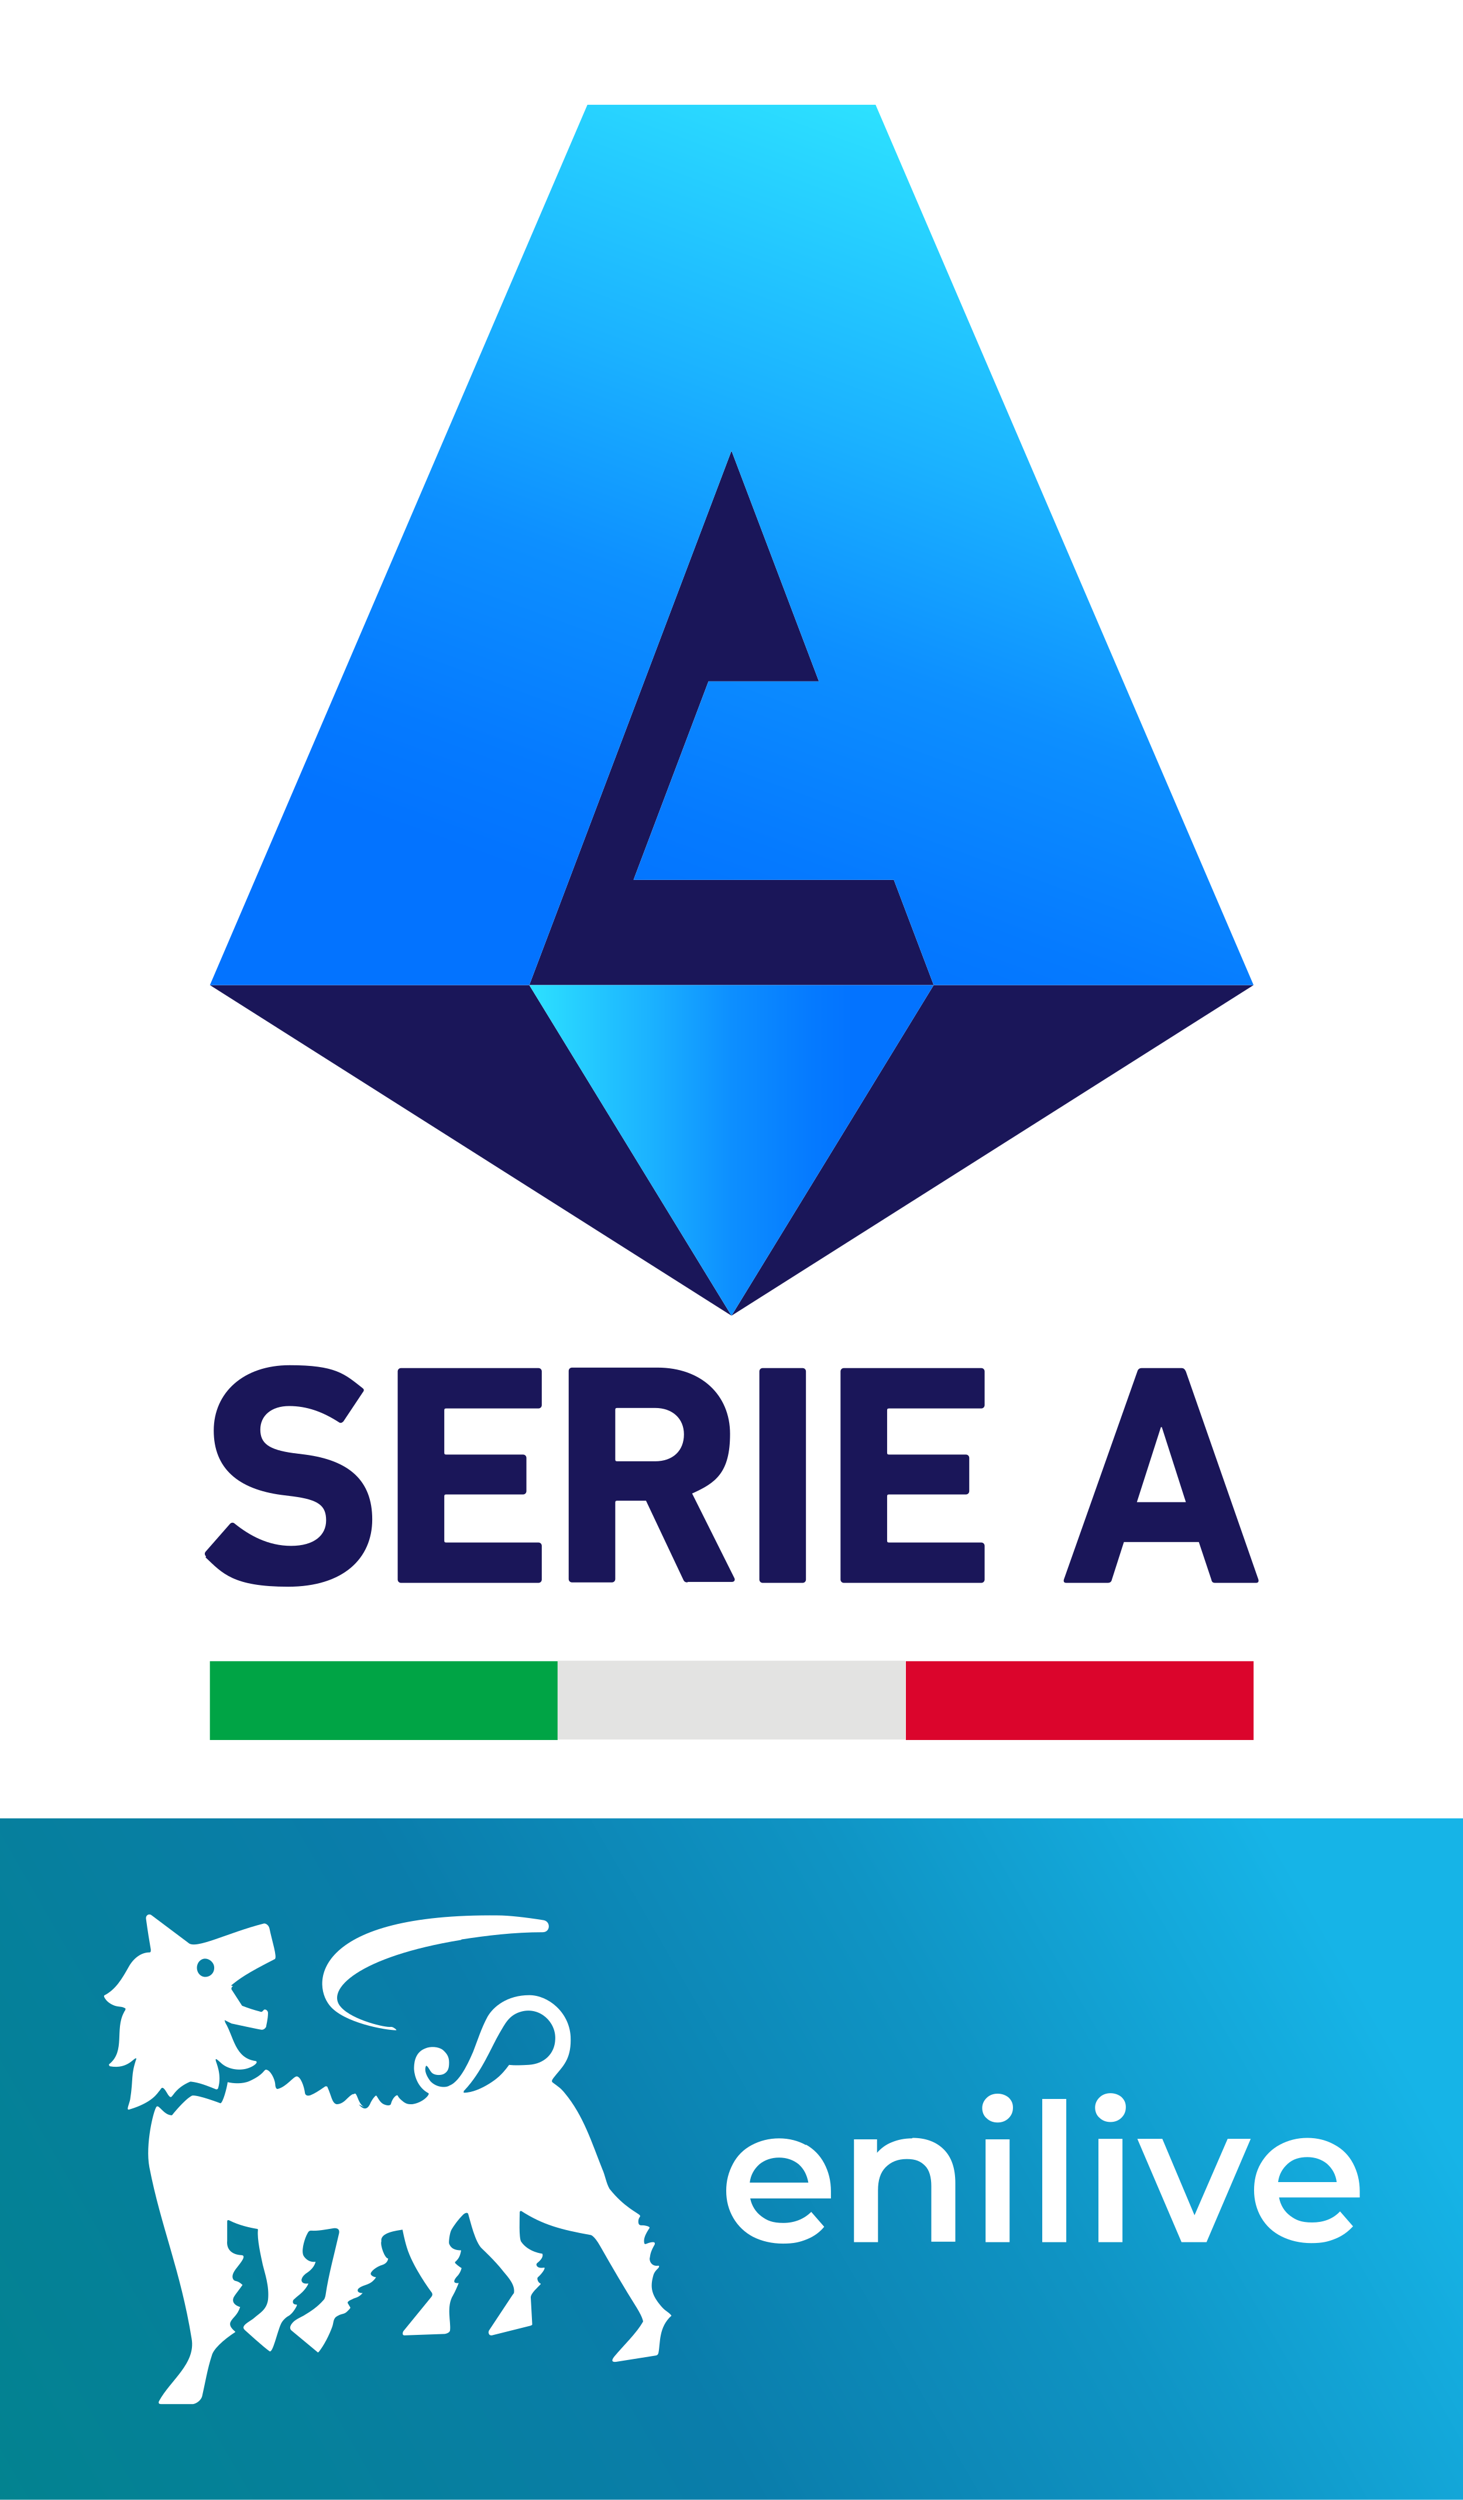
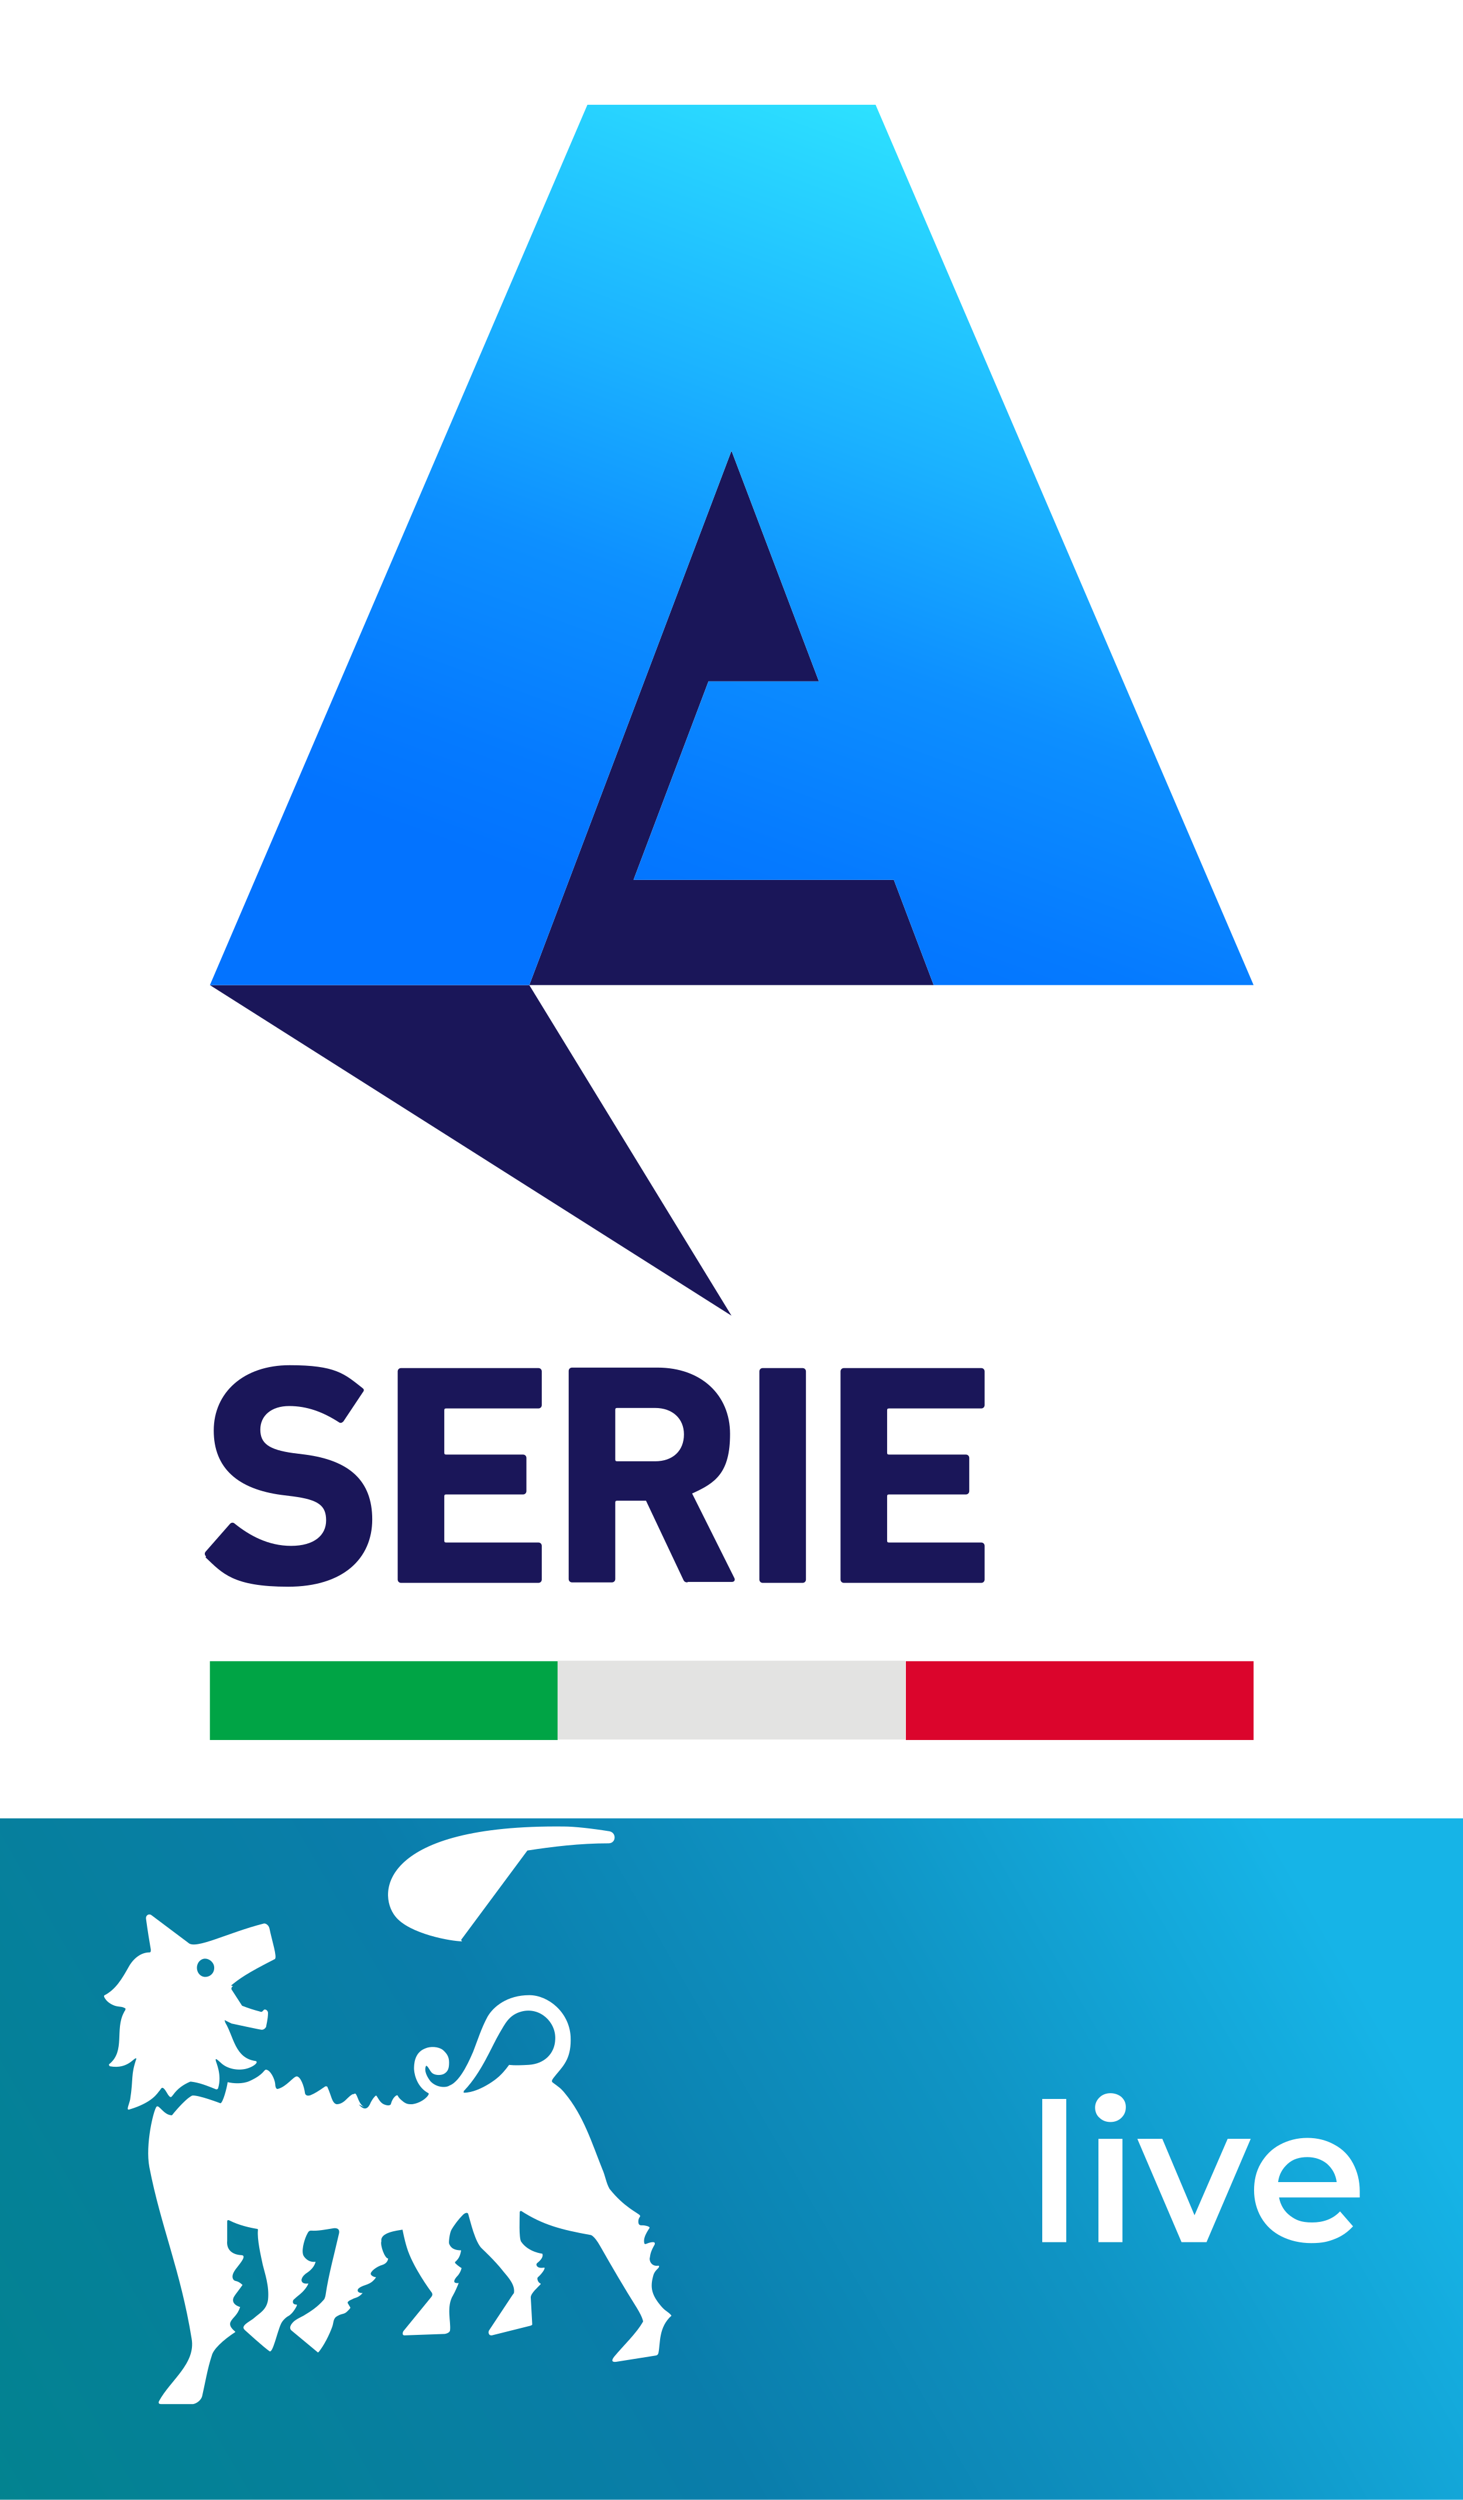
<svg xmlns="http://www.w3.org/2000/svg" id="Livello_1" version="1.1" viewBox="0 0 304.6 520.2">
  <defs>
    <style>
      .st0 {
        fill: #e3e3e2;
      }

      .st1 {
        fill: #db052c;
      }

      .st2 {
        fill: #00a445;
      }

      .st3 {
        fill: #fff;
      }

      .st4 {
        fill: #1a1659;
      }

      .st5 {
        fill: url(#Sfumatura_senza_nome_5);
      }

      .st6 {
        fill: url(#Sfumatura_senza_nome_4);
      }

      .st7 {
        fill: url(#Sfumatura_senza_nome_2);
      }
    </style>
    <linearGradient id="Sfumatura_senza_nome_5" data-name="Sfumatura senza nome 5" x1="110.2" y1="239.4" x2="194.4" y2="239.4" gradientUnits="userSpaceOnUse">
      <stop offset="0" stop-color="#31ecff" />
      <stop offset="0" stop-color="#2de1ff" />
      <stop offset=".3" stop-color="#1bb2ff" />
      <stop offset=".5" stop-color="#0d8fff" />
      <stop offset=".7" stop-color="#057aff" />
      <stop offset=".8" stop-color="#0373ff" />
    </linearGradient>
    <linearGradient id="Sfumatura_senza_nome_4" data-name="Sfumatura senza nome 4" x1="214.7" y1="33.6" x2="139.6" y2="239.9" gradientUnits="userSpaceOnUse">
      <stop offset="0" stop-color="#31ecff" />
      <stop offset="0" stop-color="#2de1ff" />
      <stop offset=".3" stop-color="#1bb2ff" />
      <stop offset=".5" stop-color="#0d8fff" />
      <stop offset=".7" stop-color="#057aff" />
      <stop offset=".8" stop-color="#0373ff" />
    </linearGradient>
    <linearGradient id="Sfumatura_senza_nome_2" data-name="Sfumatura senza nome 2" x1="-49.4" y1="565.7" x2="301.1" y2="363.4" gradientUnits="userSpaceOnUse">
      <stop offset="0" stop-color="#008684" />
      <stop offset=".3" stop-color="#05809a" />
      <stop offset=".5" stop-color="#0a7dab" />
      <stop offset=".7" stop-color="#0f94c4" />
      <stop offset=".9" stop-color="#16b4e7" />
    </linearGradient>
  </defs>
-   <rect class="st3" x="0" y="0" width="304.6" height="520.2" />
  <path class="st4" d="M42.9,323.9c-.3-.3-.4-.7,0-1.1l5-5.7c.3-.3.7-.3,1,0,3,2.4,6.9,4.6,11.7,4.6s7.3-2.2,7.3-5.3-1.6-4.3-6.9-5l-2.4-.3c-9-1.2-14.1-5.5-14.1-13.4s6.2-13.6,15.8-13.6,11.4,1.8,15.1,4.7c.4.3.5.5.1,1l-4,6c-.3.3-.6.4-.9.2-3.4-2.2-6.7-3.4-10.4-3.4s-6,2-6,4.9,1.8,4.2,6.9,4.9l2.4.3c9.2,1.2,14,5.4,14,13.5s-6,14-17.5,14-13.7-2.8-17.2-6.1" />
  <path class="st4" d="M82.8,285.4c0-.4.3-.7.7-.7h28.6c.4,0,.7.3.7.7v7c0,.4-.3.7-.7.7h-19.2c-.3,0-.4.1-.4.4v8.8c0,.3.1.4.4.4h16c.4,0,.7.3.7.7v6.9c0,.4-.3.7-.7.7h-16c-.3,0-.4.1-.4.4v9.2c0,.3.1.4.4.4h19.2c.4,0,.7.3.7.7v7c0,.4-.3.7-.7.7h-28.6c-.4,0-.7-.3-.7-.7v-43.3Z" />
  <path class="st4" d="M143.2,329.3c-.6,0-.8-.2-1-.7l-7.7-16.3h-6c-.3,0-.4.1-.4.4v15.9c0,.4-.3.7-.7.7h-8.3c-.4,0-.7-.3-.7-.7v-43.3c0-.4.3-.7.7-.7h17.8c9.1,0,15.1,5.7,15.1,13.8s-3,10.2-7.9,12.4l8.8,17.6c.2.4,0,.8-.5.8h-9.3ZM142.4,298.5c0-3.3-2.4-5.5-6-5.5h-7.9c-.3,0-.4.1-.4.4v10.3c0,.3.1.4.4.4h7.9c3.7,0,6-2.2,6-5.6" />
  <path class="st4" d="M158.8,284.7h8.3c.4,0,.7.3.7.7v43.3c0,.4-.3.7-.7.7h-8.3c-.4,0-.7-.3-.7-.7v-43.3c0-.4.3-.7.7-.7Z" />
  <path class="st4" d="M175,285.4c0-.4.3-.7.7-.7h28.6c.4,0,.7.3.7.7v7c0,.4-.3.7-.7.7h-19.2c-.3,0-.4.1-.4.4v8.8c0,.3.1.4.4.4h16c.4,0,.7.3.7.7v6.9c0,.4-.3.7-.7.7h-16c-.3,0-.4.1-.4.4v9.2c0,.3.1.4.4.4h19.2c.4,0,.7.3.7.7v7c0,.4-.3.7-.7.7h-28.6c-.4,0-.7-.3-.7-.7v-43.3Z" />
-   <path class="st4" d="M236.8,285.4c.1-.4.4-.7.9-.7h8.3c.5,0,.7.3.9.7l15.1,43.3c.1.4,0,.7-.5.7h-8.5c-.5,0-.7-.2-.8-.7l-2.6-7.8h-15.6l-2.5,7.8c-.1.5-.4.7-.9.7h-8.6c-.5,0-.6-.3-.5-.7l15.3-43.3ZM246.9,312.6l-5-15.6h-.2l-5,15.6h10.3Z" />
  <rect class="st2" x="71.7" y="317.6" width="16.4" height="72.4" transform="translate(433.7 274) rotate(90)" />
  <rect class="st0" x="144.1" y="317.6" width="16.4" height="72.4" transform="translate(506.1 201.5) rotate(90)" />
  <rect class="st1" x="216.6" y="317.6" width="16.4" height="72.4" transform="translate(578.6 129.1) rotate(90)" />
  <polygon class="st4" points="110.2 205 152.3 93.8 170.5 141.8 147.5 141.8 131.9 183.1 186.1 183.1 194.4 205 110.2 205" />
-   <polygon class="st4" points="152.3 273.8 261 205 194.4 205 152.3 273.8" />
  <polygon class="st4" points="152.3 273.8 43.7 205 110.2 205 152.3 273.8" />
-   <polygon class="st5" points="110.2 205 152.3 273.8 194.4 205 110.2 205" />
  <polygon class="st6" points="152.3 93.8 170.5 141.8 147.5 141.8 131.9 183.1 186.1 183.1 194.4 205 261 205 182.3 21.8 122.3 21.8 43.7 205 110.2 205 152.3 93.8" />
  <rect class="st7" x="0" y="378.4" width="304.6" height="141.9" />
  <g>
    <g>
      <path class="st3" d="M53.9,463.9c-1.9-.3-4.1-.8-6.1-1.8,0,0-.5-.3-.5.2v4c-.2,2,1.2,2.9,2.9,3,1.3,0-.2,1.7-.8,2.5-1,1.2-1.2,2-.8,2.6.4.5.7,0,1.9,1.1-1,1.4-1.6,2.1-1.8,2.5,0,0-.9,1.4,1.3,2.1h0c-.6,1.8-1.5,2.1-2,3.1-.5,1.1,1.1,2,1,2.1-2.6,1.7-4.6,3.6-4.9,4.9-.9,2.7-1.4,5.8-2,8.4-.2.9-1.2,1.6-1.9,1.7-2.6,0-4.5,0-6.7,0-.7,0-.4-.6-.4-.6,2.3-4.3,7.7-7.8,6.8-13-2.3-14.2-6.4-23.3-8.8-35.7-.9-4.7.9-12,1.5-12.6.5-.5,1.5,1.8,3.2,1.8,0,0,2.6-3.3,4.2-4.1,1.2-.2,5.9,1.6,5.9,1.6.5-.1,1.3-3,1.5-4.4,1.2.3,3.1.4,4.5-.2,3.1-1.4,3-2.4,3.5-2.4.9.1,1.8,1.9,1.9,3,0,0,0,1.2.6,1,1.8-.5,3.2-2.6,3.9-2.6.8.1,1.5,2,1.7,3.5,0,0,.1.8,1.2.4.9-.4,1.4-.7,3-1.8.2-.1.5,0,.5.2.8,1.7.9,3.3,1.9,3.5.9,0,1.6-.6,2-1,.3-.3,1.2-1.2,1.5-1.1s.6,2.2,2,2.9c.7.3,1.2-.2,1.6-1.2.3-.6.9-1.4,1.1-1.4s.6,1.2,1.4,1.7c.7.4,1.6.5,1.7,0,.3-1.2,1.2-2,1.4-1.7.3.6.6.8,1.2,1.3.7.5,1.1.5,1.8.5,2.3-.3,3.8-2.1,3.4-2.3-2.1-1.1-2.9-3.4-3-5,0-.9,0-3.4,2.3-4.3,1.1-.5,2.8-.4,3.7.3.8.7,1.3,1.4,1.3,2.6s-.2,1.9-1.1,2.4c-.6.3-1.7.3-2.3-.1-.6-.4-.8-1.3-1.3-1.6h-.1c-.5,1.1.3,2.4.9,3.2,1.3,1.4,3.3,1.4,4,.9h0c2.4-.9,4.4-5.9,4.9-7,.9-2.3,1.7-4.9,3-7.3,1.2-2.1,4.1-4.5,8.7-4.5,3.9,0,8.3,3.5,8.6,8.6.2,4.3-1.3,5.9-2.9,7.8-1,1.2-1.2,1.5-.8,1.8,1.2.9,1.6,1.1,2.5,2.2,3.9,4.7,5.6,10.3,7.8,15.8.6,1.3.8,2.9,1.5,4.1,3,3.8,5.9,5,6.3,5.5.3.3-.3.4-.3,1.3s.5.8,1,.8c.2,0,1.6.2,1.3.6-.8,1.2-1.2,2.1-1.1,2.9.1.9.6,0,1.9,0,.3,0,.4.2.3.5-.7,1.2-.9,1.9-1,2.7-.2.6.3,1.9,1.7,1.7.1,0,.3,0,.2.2,0,.4-.9.7-1.2,1.9-.7,2.5-.3,4.1,1.8,6.5.9,1,1.4,1,2,1.8h0c-2.7,2.4-2.3,5.7-2.7,7.7-.1.6-.6.6-.6.6l-8.2,1.3c-.7.1-1.2-.1-.4-1.1,2-2.4,4.6-4.8,6-7.3h0c-.2-.9-.7-1.8-1.3-2.8-2.7-4.3-5.1-8.4-7.6-12.8-1.4-2.5-2.1-2.4-2.1-2.4-6.1-1.1-9.9-2.1-14.4-5-.3,0-.3.3-.3.3,0,1.2-.2,5.3.3,6.1,1.5,2.2,4.4,2.5,4.4,2.5,0,0,0,0,0,0,0,0,.5.7-1,1.9,0,0-.3.2-.2.5.2.6,1,.6,1.6.5.3,0-.2,1-1.3,2-.3.2,0,1.1.5,1.3.1,0,.1.2,0,.2-.4.5-2,1.8-2,2.7l.3,5.4s0,.2,0,.3c-.1.1-.4.2-.4.2l-8,2c-.2,0-.5,0-.6-.3-.2-.3,0-.7,0-.7l4.9-7.4.3-.4c.3-1.7-1.2-3.3-2.2-4.5-1.7-2.2-4.4-4.7-4.4-4.7-1.5-1.3-2.5-5.9-2.9-7.2-.1-.5-.7-.3-1.1.1-1.1,1.1-2,2.4-2.4,3.1-.4.7-.6,2.6-.5,2.9.2.5.6,1.4,2.5,1.4h0c-.2,1.2-.5,1.7-1.1,2.3,0,0-.3.1-.1.4.6.6,1.3,1,1.3,1-.2.8-.6,1.4-1.1,1.9-1.2,1.5.5,1.2.5,1.2-.4,1-.7,1.7-1.2,2.6-1.4,2.3-.4,5.5-.6,7.2,0,.4-.5.7-1.1.8l-8.4.3c-.5,0-.4-.6-.2-.9l5.8-7.1c.5-.6,0-1-.2-1.3,0,0-3.7-5-4.9-9-.5-1.6-.9-3.7-.9-3.7-1.2.2-4.7.6-4.4,2.4-.3.8.7,3.6,1.4,3.6,0,0,0,.1,0,0,0,0,0,.9-1.1,1.3-1.4.4-2.7,1.5-2.5,2,.2.4.8.6,1.1.6h0c-1.2,1.8-2.5,1.4-3.6,2.3-.4.3-.4,1,.8,1h0c-1,1.1-1.6.9-2.2,1.3,0,0-1.1.4-.9.8.6,1.1.7.8.3,1.3-.6.6-.7.8-1.6,1-.7.2-1.2.6-1.2.6-.6.6-.4,1.2-.8,2.2-.6,1.6-1.6,3.6-2.7,5,0,0-.2.3-.4,0l-5.3-4.4c-.5-.4-.2-1-.2-1,.5-1.1,1.6-1.5,2.7-2.1,1.5-.9,2.9-1.8,4.2-3.3.3-.3.4-1.1.4-1.1.6-4.1,1.9-8.8,2.8-12.8.2-1.2-1.1-1-1.1-1-1.9.3-3.3.6-4.7.5-.5,0-.6.2-1,1-.5,1.1-1.2,3.5-.5,4.4,1.1,1.5,2.5,1,2.4,1.1-.4,1.5-1.7,2.2-2.1,2.5-.6.5-.7.8-.8,1.1s0,1.1,1.4.9h0c0,.1-.5,1.2-1.7,2.2-.5.4-1.1.9-1.4,1.2-.2.3-.3,1,.7,1v.2s-.7,1.6-1.8,2.2c-.4.2-1.2.9-1.5,1.6-.8,1.7-1.7,6.2-2.4,5.7-1.4-1-4.9-4.2-4.9-4.2-.4-.3-.5-.6-.5-.6-.2-.8,1.7-1.6,2.3-2.2,1-.9,2.5-1.6,2.8-3.7.3-2.9-.7-5.6-1.1-7.3-.4-1.9-1.2-5.3-1-7.2,0-.3-.2-.4-.2-.4ZM96.6,435.2c-.1.1-.1.3,0,.3,1.7,0,3.7-.9,5.3-1.9,1.4-.9,2.5-1.7,4.1-3.9,0,0,.9.2,4.1,0,3.2-.2,5.4-2.3,5.5-5.3.2-3.6-3.2-6.8-7-5.8-2.7.7-3.5,2.7-4.6,4.5-1.7,2.9-3.7,8.1-7.3,11.9,0,0,0,0-.2.2M72.5,436.8c.3-.3,1.3-1.3,1.5-1.1.5.4.6,2.2,2,2.9" />
      <path class="st3" d="M48.1,413.2c1.7-1.4,3.2-2.5,9.1-5.5.6-.3-.6-3.9-1.1-6.4-.2-.8-.9-1.1-1.2-1-7.5,1.9-14.2,5.5-15.7,4,0,0,0,0,0,0l-7.6-5.7c-.6-.5-1.3,0-1.2.7.4,2.9.7,4.7,1,6.4,0,.4,0,.6-.3.6-1.7,0-3.3,1.2-4.3,3-1.4,2.5-2.7,4.7-5,5.9-.1,0-.2.2-.1.4.5,1,1.4,1.5,2.2,1.8,1,.3,1.4.1,2.1.5.1,0,.2.2.1.3,0,.2-.2.3-.3.6-1.9,3.5.3,8-3,10.7-.2.1-.1.4.1.5,3.9.7,5.1-2.1,5.5-1.6-1.2,3.5-.6,4-1.3,8.5-.2,1-.9,2.3-.2,2.1,5-1.5,5.9-3.5,6.3-3.9.4-.4.5-1.4,1.6.5.2.4.6.9.8.8.1,0,.3-.3.4-.4,1-1.4,2.2-2.2,3.6-2.8,0,0,.1,0,.2,0,1.7.2,3.2.8,5.2,1.6.1,0,.3,0,.4-.2.9-2.9-.5-5.5-.5-5.9,0-.4.2-.2,1,.5,1.5,1.5,3.9,1.7,5.4,1.3.8-.2,1.8-.7,2.1-1.2.1-.2,0-.4-.2-.4-4.3-.6-4.5-5-6.3-8,0-.2-.2-.4-.1-.5l1.4.7s6,1.3,6.3,1.3c.6,0,.9-.6.9-.6,0-.2.4-1.6.4-2.9,0-.6-.7-.9-.9-.6-.1.1-.2.2-.3.3-.1.1-.3.1-.5,0-1.5-.4-2.1-.6-3.7-1.2l-2.2-3.4c-.1-.4.2-.6.3-.7ZM42.7,411.4c-.9,0-1.7-.8-1.7-1.9s.8-1.9,1.7-1.9,1.9.8,1.9,1.9-.8,1.9-1.9,1.9Z" />
    </g>
-     <path class="st3" d="M96,403.7c-21.4,3.5-28.4,10.4-25,14,2.4,2.7,9.3,4.3,10.4,4.1.4,0,.6.2.9.4s.2.3.2.3c-2.1,0-11-1.5-13.9-5.2-3.9-4.9-2.8-19.1,35.1-18.7,2.1,0,5.8.4,9.5,1,1.5.3,1.4,2.5-.2,2.5-6,0-11.7.7-16.9,1.5Z" />
+     <path class="st3" d="M96,403.7s.2.3.2.3c-2.1,0-11-1.5-13.9-5.2-3.9-4.9-2.8-19.1,35.1-18.7,2.1,0,5.8.4,9.5,1,1.5.3,1.4,2.5-.2,2.5-6,0-11.7.7-16.9,1.5Z" />
    <g>
      <rect class="st3" x="217" y="436.8" width="5" height="29.8" />
      <rect class="st3" x="228.7" y="445.1" width="5" height="21.5" />
      <path class="st3" d="M231.2,435.6c-.9,0-1.7.3-2.3.9-.6.6-.9,1.3-.9,2.1s.3,1.6.9,2.1c.6.6,1.4.9,2.3.9s1.7-.3,2.3-.9c.6-.6.9-1.3.9-2.2s-.3-1.5-.9-2.1c-.6-.5-1.4-.8-2.3-.8Z" />
      <polygon class="st3" points="248.7 461 242 445.1 236.8 445.1 246 466.6 251.2 466.6 260.4 445.1 255.6 445.1 248.7 461" />
      <path class="st3" d="M283.1,456c0-2.2-.5-4.1-1.4-5.8-.9-1.7-2.2-3-3.9-3.9-1.6-.9-3.5-1.4-5.6-1.4s-4,.5-5.7,1.4c-1.7.9-3,2.2-4,3.9-1,1.7-1.4,3.6-1.4,5.6s.5,4,1.5,5.7c1,1.7,2.4,3,4.2,3.9,1.8.9,3.9,1.4,6.2,1.4s3.5-.3,5-.9c1.5-.6,2.7-1.5,3.7-2.6l-2.7-3.1c-1.5,1.6-3.5,2.3-5.8,2.3s-3.4-.5-4.6-1.4c-1.2-.9-2-2.2-2.3-3.8h16.8c0-.6,0-1.1,0-1.5ZM266.1,454.1c.2-1.6.9-2.8,2-3.8,1.1-1,2.5-1.4,4.1-1.4s3,.5,4.1,1.4c1.1,1,1.8,2.2,2,3.8h-12.2Z" />
    </g>
-     <path class="st3" d="M167.8,446.4c-1.6-.9-3.5-1.4-5.6-1.4s-4,.5-5.7,1.4c-1.7.9-3,2.2-3.9,3.9-.9,1.7-1.4,3.5-1.4,5.6s.5,4,1.5,5.7c1,1.7,2.4,3,4.1,3.9,1.8.9,3.9,1.4,6.2,1.4s3.5-.3,5-.9c1.5-.6,2.7-1.5,3.6-2.6l-2.7-3.1c-1.5,1.5-3.5,2.3-5.8,2.3s-3.4-.5-4.6-1.4c-1.2-.9-2-2.2-2.3-3.7h16.8c0-.6,0-1.1,0-1.5,0-2.2-.5-4.1-1.4-5.8-.9-1.7-2.2-3-3.8-3.9ZM156.1,454.2c.2-1.6.9-2.8,2-3.8,1.1-.9,2.5-1.4,4.1-1.4s3,.5,4.1,1.4c1.1,1,1.7,2.2,2,3.8h-12.1ZM189.9,445c-1.6,0-3,.3-4.2.8-1.3.5-2.3,1.3-3.1,2.2v-2.8h-4.8v21.4h5v-10.8c0-2.1.5-3.7,1.6-4.8,1.1-1.1,2.5-1.7,4.4-1.7s2.9.5,3.8,1.4c.9.9,1.3,2.4,1.3,4.2v11.6h5v-12.2c0-3.1-.8-5.4-2.4-7-1.6-1.6-3.8-2.4-6.5-2.4ZM210,436.5c-.6-.5-1.4-.8-2.3-.8s-1.7.3-2.3.9c-.6.6-.9,1.3-.9,2.1s.3,1.6.9,2.1c.6.6,1.4.9,2.3.9s1.7-.3,2.3-.9c.6-.6.9-1.3.9-2.2s-.3-1.5-.9-2.1ZM205.2,466.6h5v-21.4h-5v21.4Z" />
  </g>
</svg>